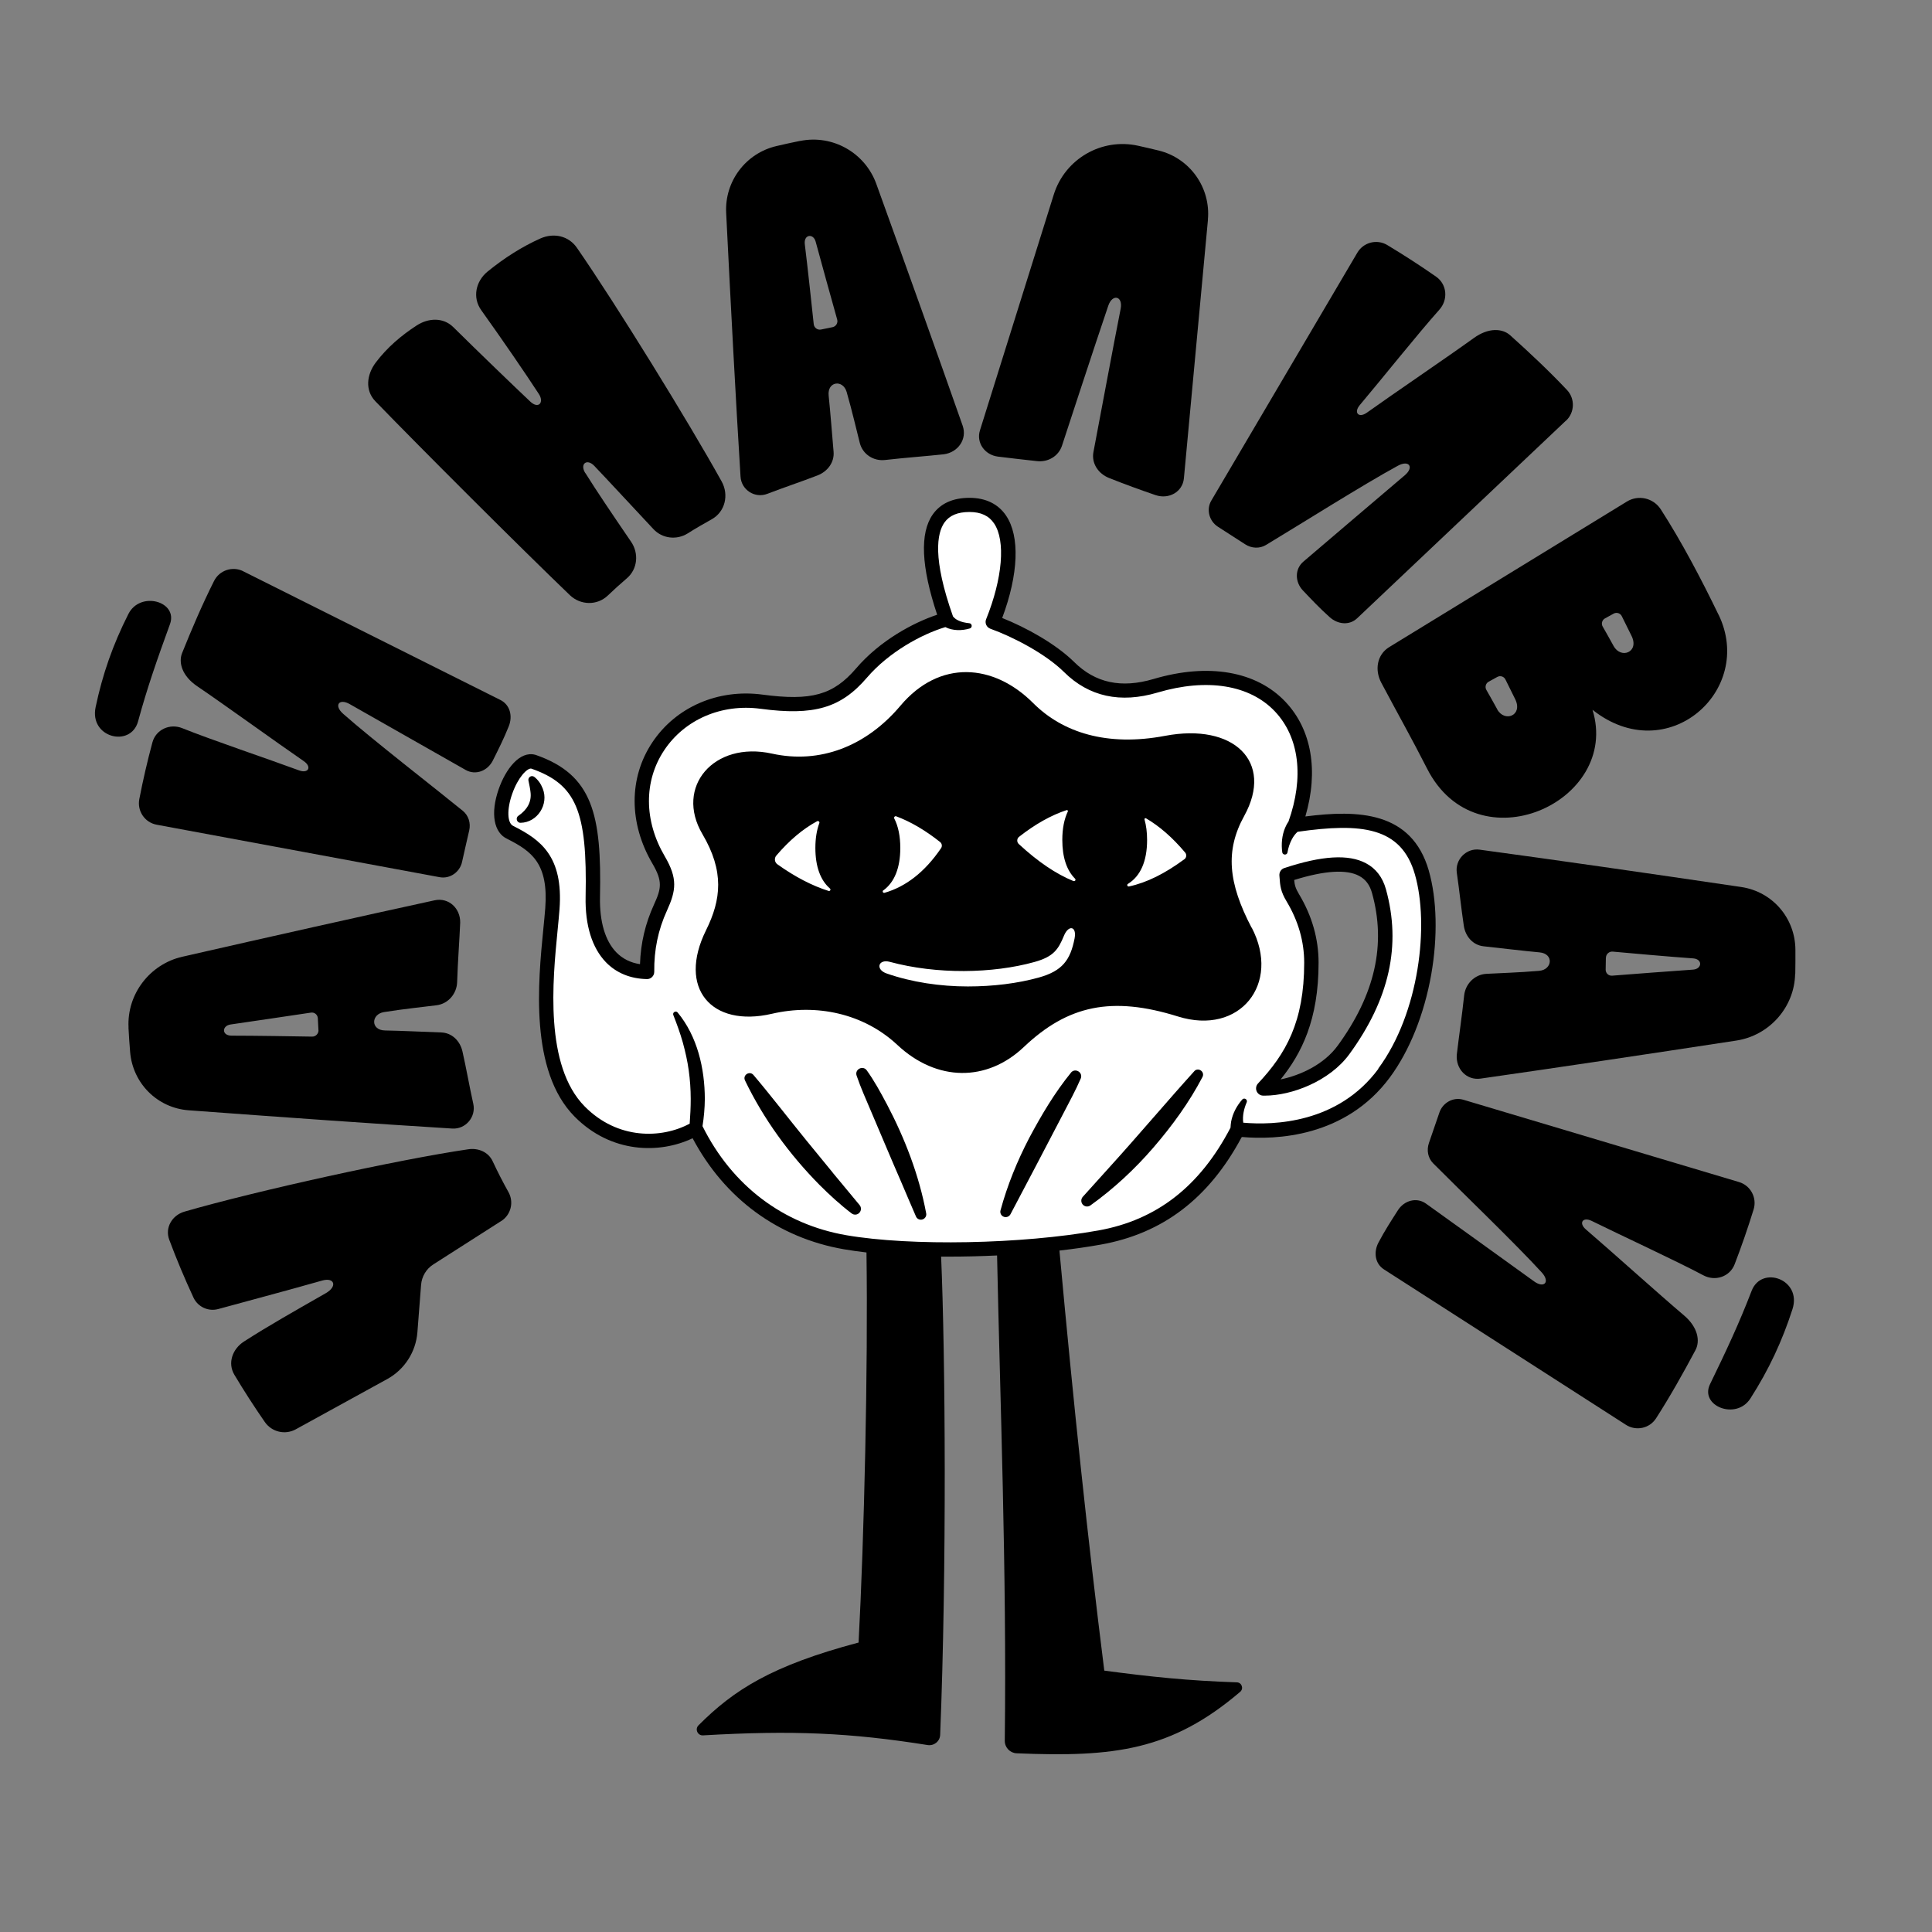
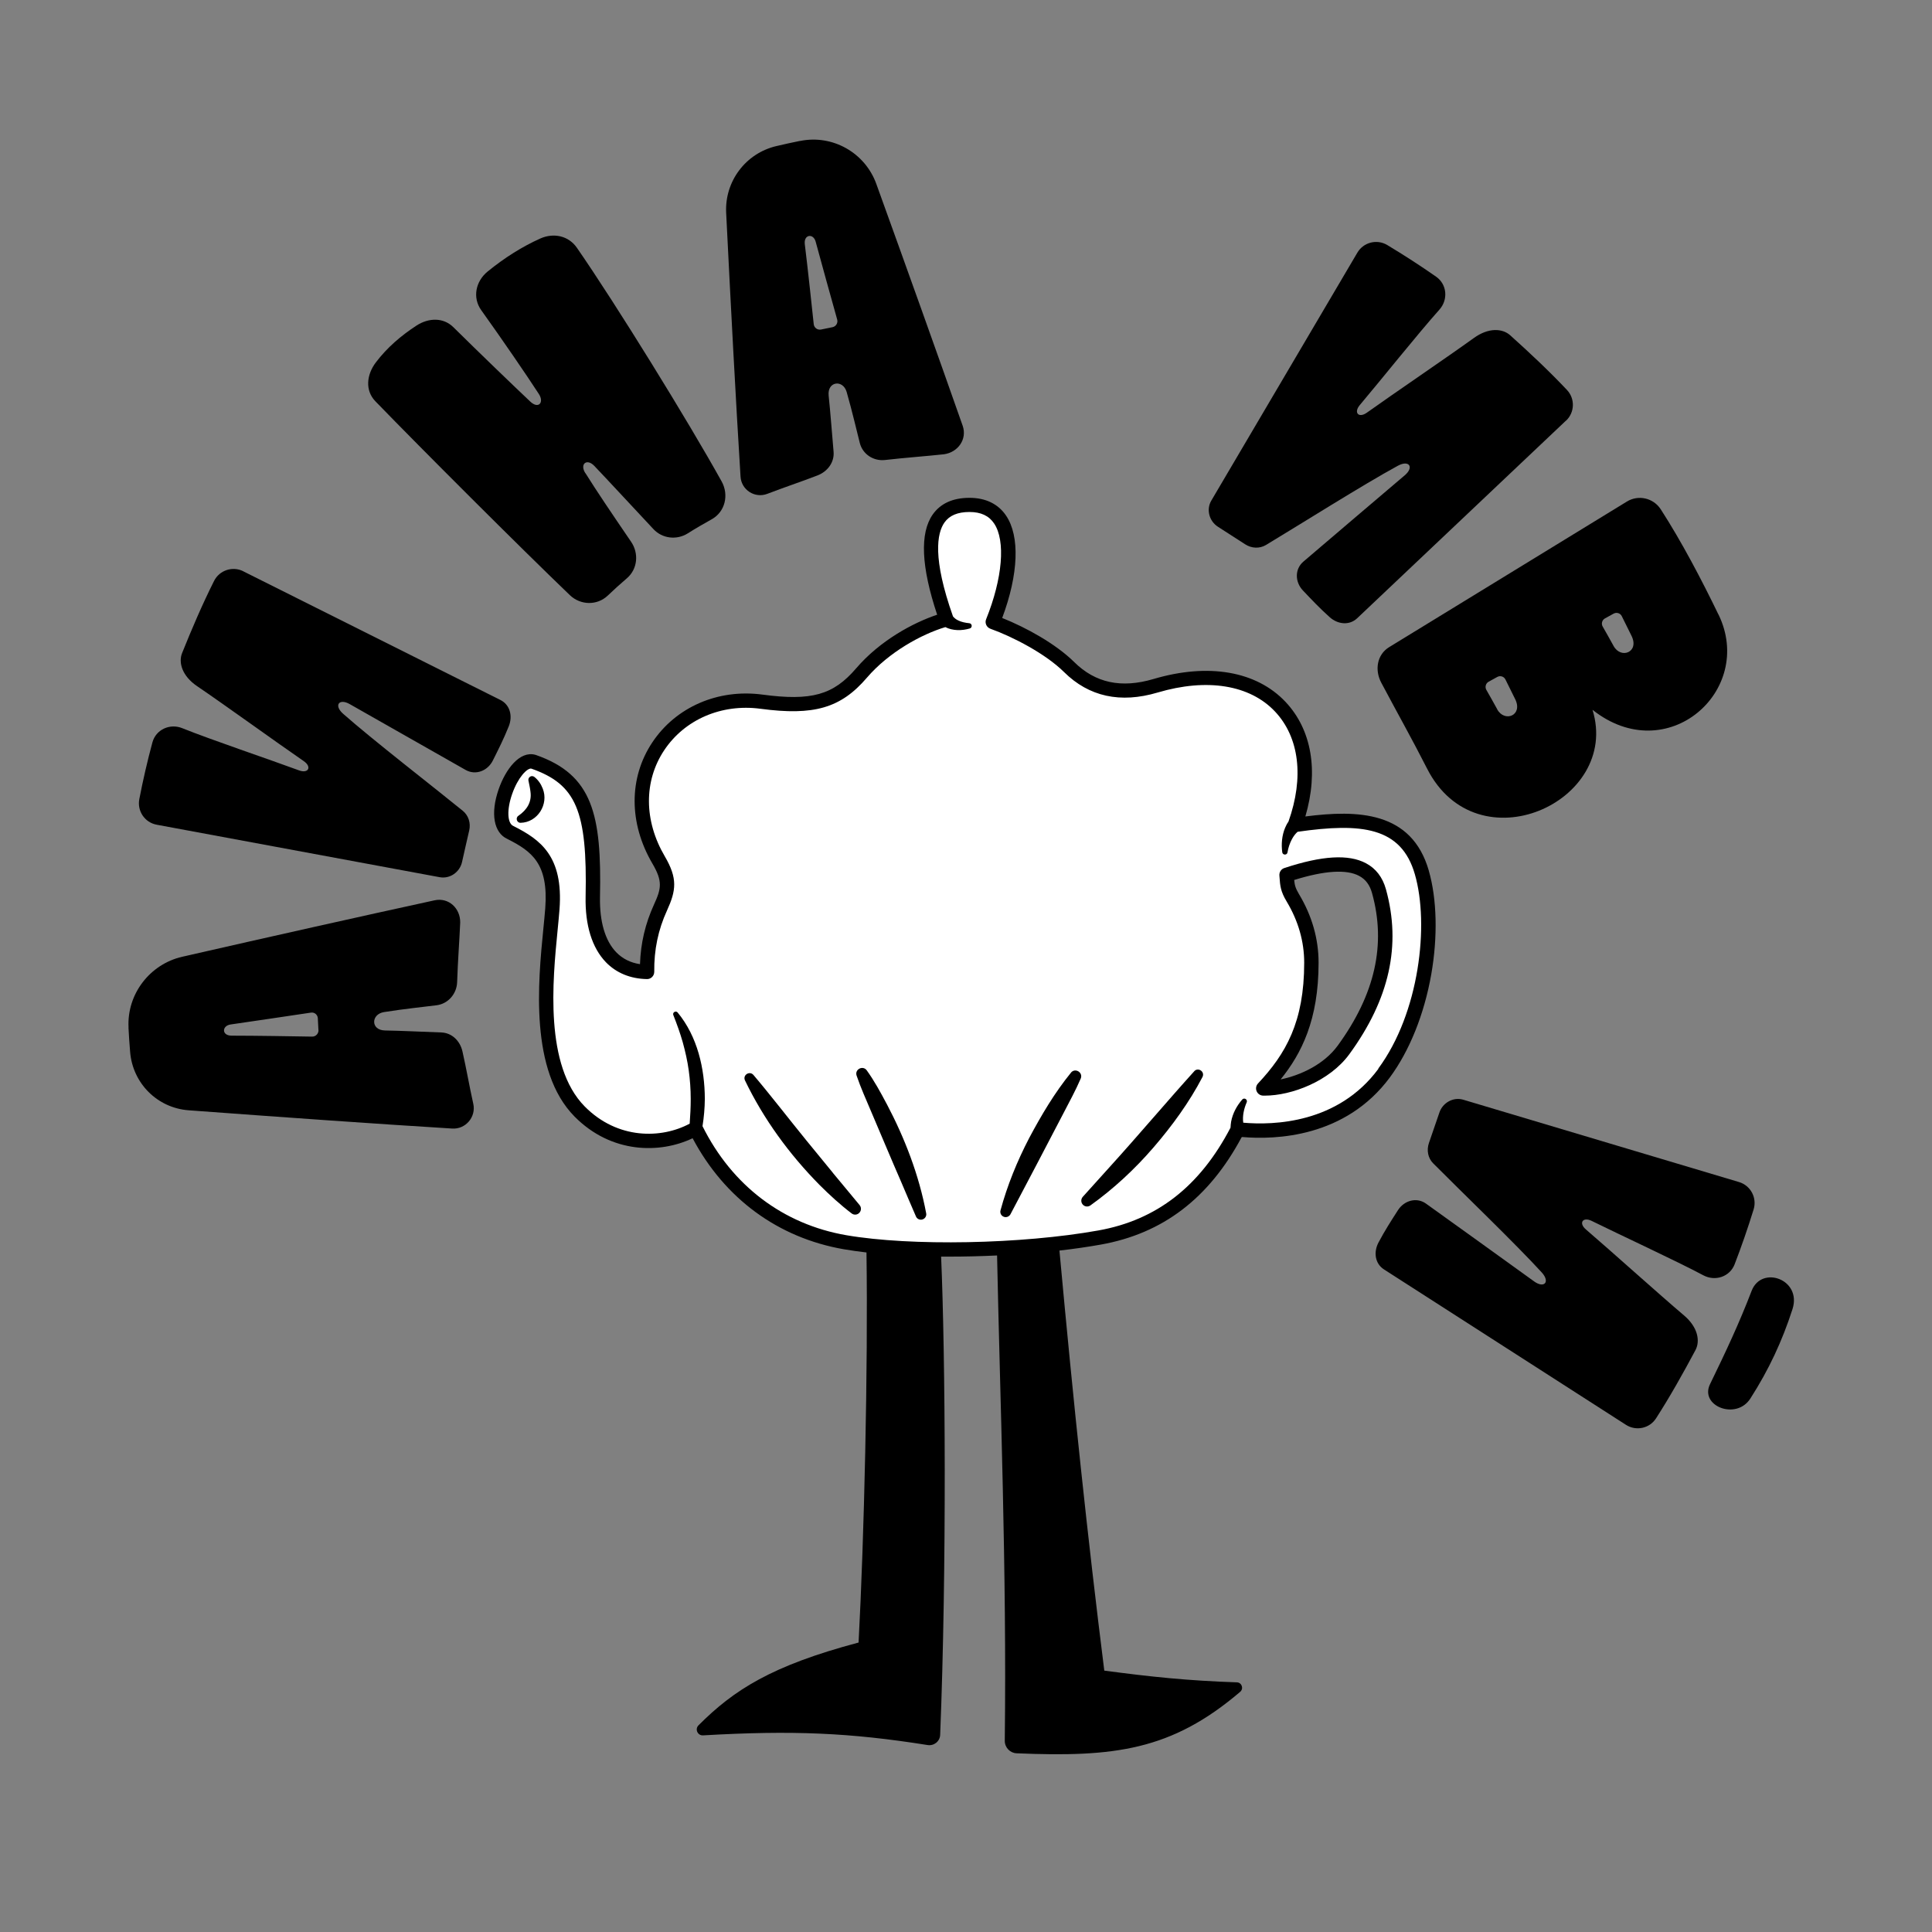
<svg xmlns="http://www.w3.org/2000/svg" id="Content" viewBox="0 0 283.46 283.46">
  <rect x="0" y="0" width="283.46" height="283.46" fill="#808080" stroke="none" />
  <defs>
    <style> .cls-1 { fill: #fff; } </style>
  </defs>
  <g>
    <path d="M85.89,69.41c1.63,2.61,3.77,5.78,6.7,10.07,1.17,1.71.96,4.01-.61,5.36-.96.82-1.9,1.67-2.82,2.55-1.56,1.48-3.99,1.42-5.55-.07-7.37-7.08-21.61-21.3-28.53-28.44-1.55-1.6-1.29-3.91.05-5.69,1.67-2.21,3.72-3.95,5.99-5.43,1.74-1.13,3.91-1.22,5.39.24,3.95,3.9,8.72,8.49,11.29,10.92,1.21,1.14,2.06.13,1.27-1.1-1.89-2.91-5.43-8.07-8.47-12.32-1.31-1.84-.81-4.23.94-5.66,2.46-2,5.04-3.64,7.74-4.85,1.96-.87,4.14-.4,5.36,1.36,5.77,8.33,16.35,25.48,21.23,34.27,1.11,1.99.53,4.48-1.47,5.58-1.19.66-2.36,1.34-3.5,2.06-1.61,1.01-3.72.77-5.02-.62-3.41-3.64-6.77-7.28-8.69-9.29-1.08-1.13-2.16-.29-1.32,1.06Z" />
    <g>
      <path d="M117.39,20.67c-1.15.23-2.31.49-3.47.76-4.5,1.05-7.6,5.16-7.38,9.77.71,14.24,1.41,27.49,2.11,38.73.12,1.96,2.11,3.23,3.94,2.52,2.44-.94,4.93-1.76,7.36-2.7,1.47-.57,2.49-1.92,2.35-3.49-.18-2.05-.49-6.07-.72-8.2s2.1-2.42,2.64-.55c.84,2.93,1.45,5.62,1.93,7.49.42,1.65,2.01,2.68,3.7,2.49,3.06-.35,6.08-.56,8.64-.84,2.07-.28,3.44-2.22,2.75-4.19-3.79-10.79-8.07-22.75-12.67-35.48-1.65-4.57-6.41-7.27-11.17-6.3ZM120.45,48.35c-.51.1-1-.26-1.06-.78-.25-2.32-.88-8.28-1.31-11.73-.18-1.46,1.25-1.64,1.59-.39,1.26,4.58,1.92,7.04,3.16,11.43.14.5-.17,1.01-.67,1.12-.6.13-1.22.25-1.71.35Z" />
-       <path d="M263.4,142.89c.02-1.18.03-2.37.02-3.57-.04-4.64-3.38-8.5-7.95-9.18-14.1-2.08-27.23-3.97-38.39-5.48-1.94-.26-3.62,1.45-3.34,3.39.38,2.59.64,5.2,1.03,7.79.24,1.56,1.33,2.83,2.91,3,2.05.22,6.05.7,8.19.89s1.9,2.54-.04,2.71c-3.06.26-5.82.33-7.76.44-1.71.1-3.06,1.46-3.25,3.16-.33,3.08-.78,6.1-1.08,8.68-.18,2.09,1.42,3.83,3.5,3.53,11.4-1.63,24.05-3.52,37.52-5.58,4.84-.74,8.53-4.9,8.62-9.79ZM235.62,140.51c.01-.53.48-.94,1-.89,2.33.21,8.3.75,11.77.99,1.47.1,1.33,1.55.03,1.65-4.76.35-7.31.52-11.89.89-.52.04-.95-.36-.95-.88,0-.61.02-1.25.03-1.76Z" />
-       <path d="M177.23,32.22c-.88,9.49-2.64,28.47-3.53,37.96-.19,2.01-2.22,3.11-4.13,2.47-2.3-.78-4.58-1.62-6.85-2.52-1.58-.63-2.61-2.15-2.29-3.82,1-5.25,2.95-15.76,3.99-21,.37-1.86-1.19-2.27-1.81-.47-1.75,5.12-6.8,20.56-6.8,20.56-.52,1.56-2.08,2.45-3.71,2.25-1.89-.22-3.79-.41-5.7-.66s-3.2-2.03-2.62-3.86c2.71-8.65,8.13-25.94,10.83-34.59,1.64-5.23,7.01-8.34,12.36-7.16,1.02.23,2.04.46,3.05.71,4.57,1.13,7.63,5.44,7.2,10.13Z" />
      <path d="M229.76,61.71c-7.66,7.25-22.98,21.75-30.64,29-1.15,1.09-2.85.9-4.03-.16-1.47-1.31-2.65-2.57-3.93-3.92-1.17-1.23-1.22-3.13.07-4.23,3.72-3.17,11.15-9.51,14.88-12.67,1.38-1.17.65-2.29-1.01-1.4-4.96,2.69-14.52,8.72-19.36,11.63-.95.57-2.12.5-3.05-.1-1.41-.91-2.72-1.76-3.99-2.57s-1.76-2.51-.98-3.84c5.36-9.1,16.07-27.29,21.43-36.38.9-1.53,2.88-2.03,4.4-1.11,2.44,1.47,4.83,3.01,7.16,4.64,1.61,1.13,1.78,3.38.47,4.84-3.04,3.39-8.73,10.51-11.67,13.99-.94,1.11-.17,1.97,1.03,1.12,3.89-2.78,11.81-8.15,15.69-10.95,2.18-1.58,4.22-1.41,5.33-.42,2.81,2.52,5.73,5.26,8.34,8.03,1.21,1.28,1.15,3.3-.13,4.51Z" />
      <path d="M238.56,209.05c-8.88-5.7-26.63-17.1-35.5-22.8-1.34-.86-1.55-2.55-.81-3.95.92-1.74,1.86-3.19,2.86-4.75.92-1.43,2.75-1.94,4.12-.95,3.97,2.85,11.91,8.55,15.86,11.41,1.47,1.06,2.38.08,1.12-1.31-3.8-4.17-11.95-12-15.93-16.01-.78-.78-.99-1.94-.63-2.99.55-1.59,1.06-3.06,1.54-4.48s2.02-2.31,3.5-1.87c10.12,3.02,30.35,9.06,40.46,12.08,1.7.51,2.66,2.31,2.14,4.01-.84,2.72-1.77,5.41-2.79,8.06-.71,1.83-2.85,2.54-4.59,1.61-4.02-2.14-12.29-5.96-16.38-7.98-1.3-.64-1.96.31-.84,1.26,3.63,3.11,10.74,9.52,14.39,12.61,2.05,1.74,2.38,3.76,1.68,5.08-1.78,3.34-3.73,6.82-5.79,10.02-.95,1.48-2.93,1.9-4.41.95Z" />
      <path d="M18.85,150.76c.06,1.18.14,2.37.24,3.56.37,4.62,3.99,8.24,8.59,8.58,14.21,1.05,27.45,1.99,38.68,2.68,1.96.12,3.51-1.71,3.08-3.63-.57-2.55-1.01-5.14-1.59-7.69-.35-1.54-1.54-2.73-3.12-2.78-2.06-.07-6.08-.26-8.23-.29s-2.08-2.4-.15-2.7c3.03-.48,5.78-.75,7.71-1,1.7-.22,2.95-1.68,3.01-3.39.1-3.1.34-6.14.45-8.74.03-2.1-1.69-3.71-3.75-3.27-11.25,2.45-23.73,5.25-37.02,8.28-4.78,1.09-8.15,5.5-7.89,10.39ZM46.73,151.13c.02.53-.41.97-.93.96-2.33-.04-8.33-.14-11.82-.14-1.48,0-1.44-1.45-.15-1.64,4.72-.7,7.25-1.05,11.79-1.74.51-.08.97.29,1.01.81.04.61.07,1.25.09,1.75Z" />
      <path d="M35.69,83.82c9.43,4.72,28.3,14.16,37.73,18.88,1.42.71,1.82,2.37,1.23,3.85-.73,1.83-1.51,3.37-2.34,5.03-.76,1.52-2.52,2.22-4,1.38-4.25-2.41-12.75-7.23-16.99-9.65-1.57-.9-2.38.18-.97,1.42,4.23,3.74,13.16,10.66,17.54,14.22.86.7,1.2,1.82.95,2.9-.37,1.63-.73,3.15-1.05,4.62s-1.76,2.51-3.28,2.23c-10.38-1.92-31.14-5.77-41.52-7.7-1.75-.32-2.89-2.01-2.55-3.76.54-2.79,1.18-5.57,1.92-8.31.51-1.9,2.57-2.83,4.39-2.09,4.22,1.7,12.86,4.61,17.13,6.19,1.36.5,1.91-.51.7-1.35-3.94-2.71-11.69-8.32-15.65-11-2.23-1.51-2.77-3.49-2.21-4.87,1.41-3.51,2.98-7.18,4.69-10.58.79-1.57,2.71-2.2,4.28-1.42Z" />
      <path d="M252.14,90.19c-2.48-5.13-5.43-10.75-8.48-15.47-1.08-1.66-3.28-2.17-4.97-1.13l-34.88,21.36c-1.79,1.1-2.14,3.36-1.15,5.22,2.47,4.65,4.53,8.29,6.71,12.58,7.34,14.49,28.45,4.88,24.28-8.61,10.93,8.68,23.88-2.81,18.5-13.95ZM219.67,104.06c-.61-1.13-1.05-1.87-1.6-2.85-.23-.42-.08-.96.34-1.19l1.27-.7c.44-.24.98-.07,1.2.38.47.94.99,1.99,1.43,2.89,1.17,2.39-1.57,3.45-2.65,1.47ZM236.74,94.77c-.61-1.13-1.05-1.87-1.6-2.85-.24-.42-.08-.96.34-1.19l1.27-.7c.44-.24.98-.07,1.2.38.46.94.99,1.99,1.43,2.89,1.17,2.39-1.56,3.45-2.64,1.47Z" />
-       <path d="M73.53,179.15c-2.49,1.59-7.46,4.77-9.95,6.36-1.04.66-1.7,1.77-1.8,3l-.54,6.97c-.23,2.88-1.89,5.46-4.42,6.85-3.36,1.84-10.07,5.53-13.43,7.38-1.57.86-3.52.39-4.54-1.08-1.56-2.25-3.05-4.56-4.46-6.92-1.03-1.72-.29-3.79,1.4-4.88,3.67-2.36,7.32-4.41,12-7.09,1.77-1.01,1.27-2.37-.52-1.86-5.44,1.55-11.44,3.13-15.25,4.18-1.45.4-2.99-.31-3.63-1.67-1.29-2.78-2.48-5.61-3.56-8.5-.66-1.77.42-3.59,2.23-4.12,10.64-3.08,31.47-7.66,41.64-9.15,1.48-.22,2.95.4,3.58,1.75.72,1.54,1.49,3.05,2.32,4.53s.36,3.35-1.07,4.26Z" />
      <path d="M257,189.38c-1.86,4.84-3.73,8.81-6.11,13.71-1.55,3.19,3.84,5.34,5.92,2.1,2.72-4.24,4.67-8.43,6.18-13.11,1.41-4.38-4.53-6.48-5.99-2.7Z" />
-       <path d="M20.26,105.83c1.36-5,2.82-9.14,4.68-14.26,1.21-3.33-4.36-4.92-6.1-1.49-2.28,4.5-3.8,8.86-4.81,13.67-.95,4.5,5.17,5.99,6.23,2.08Z" />
    </g>
  </g>
  <g>
    <path class="cls-1" d="M190,121.06c5.18-14.34-4.21-25.25-20.45-20.43-5.19,1.54-9.33.58-12.69-2.75-2.97-2.94-7.98-5.45-11.19-6.6,3.25-8.07,3.75-17.19-3.42-17.19s-6.58,7.81-3.4,16.78c-3.83,1.04-9.02,3.87-12.44,7.86-3.52,4.11-7.07,5.23-14.69,4.21-12.7-1.69-22.3,10.93-15.09,23.22,1.72,2.93,1.49,4.34.28,6.99-1.52,3.32-2,6.51-1.97,9.44-5.32-.09-8.1-4.39-7.96-11.02.26-12.48-1.26-17.23-8.72-19.83-3.01-.8-6.77,8.91-3.35,10.4,3.87,1.96,6.67,4.13,6.14,11.18-.53,7.05-3.19,22.48,4.02,29.76,5.31,5.36,12.45,5.15,17.02,2.48,4.21,8.54,11.62,14.9,21.93,16.68s26.61,1.23,37.34-.7c8.11-1.46,15.14-5.92,20.25-15.87,6.59.75,15.7-.44,21.49-8.27s7.88-21.25,5.53-29.41-9.6-8.27-18.62-6.96ZM202.31,130.73c2.31,8.33.09,16.04-5.2,23.3-2.91,3.99-8.52,5.74-11.78,5.66,4.2-4.48,7.07-9.38,7.07-18.44,0-3.08-.82-6.34-2.71-9.5-.83-1.39-.83-2-.93-3.39,6.16-2.03,12.13-2.72,13.55,2.38Z" />
    <g>
      <path d="M130.08,161.94c-.89-1.68-1.8-3.35-2.91-4.9-.57-.78-1.8-.15-1.49.77.61,1.79,1.38,3.5,2.11,5.22,1.29,3.02,3.09,7.32,4.39,10.29.74,1.71,1.45,3.44,2.21,5.16.14.33.49.52.86.46.43-.08.72-.49.64-.91-1.05-5.63-3.14-11.03-5.8-16.08Z" />
      <path d="M122.19,172.06l-3.89-4.75c-2.3-2.82-5.42-6.85-7.76-9.6-.56-.64-1.6.01-1.24.8,2.73,5.68,6.51,10.85,10.93,15.33,1.49,1.49,3.04,2.91,4.72,4.19.37.29.91.22,1.19-.16.25-.32.23-.76-.02-1.06-1.31-1.6-2.64-3.17-3.94-4.75Z" />
      <path d="M157.14,157.37c-2.41,2.96-4.35,6.24-6.14,9.6-1.76,3.38-3.21,6.94-4.21,10.62-.09.34.06.72.39.89.38.21.86.06,1.07-.32,2.53-4.78,5.29-10.05,7.8-14.87.86-1.66,1.76-3.3,2.51-5.04.38-.89-.79-1.62-1.42-.89Z" />
      <path d="M175.22,157.17c-3.83,4.23-8.38,9.61-12.23,13.85-1.36,1.53-2.76,3.04-4.13,4.58-.31.35-.28.89.07,1.2.3.27.74.28,1.05.06,3.42-2.45,6.53-5.34,9.27-8.52,2.74-3.18,5.23-6.6,7.18-10.33.38-.77-.62-1.47-1.21-.85Z" />
-       <path d="M183.63,136.11c-3.44-6.58-3.89-11.32-1.08-16.4,4.39-7.96-1.55-13.66-11.61-11.75-8.54,1.62-15.06-.5-19.36-4.81-5.8-5.8-13.72-6.43-19.47.39-5.02,5.96-11.82,8.58-18.84,7.03-8.54-1.89-14.3,4.88-10.21,11.81,3.22,5.46,2.76,9.6.53,14.1-4.21,8.49.77,14.32,9.66,12.26,6.51-1.51,13.43-.08,18.41,4.57,5.8,5.43,13.15,5.43,18.55.31,6.46-6.13,12.91-7.52,22.63-4.48,9.07,2.83,15.12-4.8,10.81-13.04ZM129.61,130.63c1.62-1.18,2.48-3.29,2.48-6.22,0-1.73-.3-3.18-.88-4.31-.1-.19.09-.41.29-.33,2.11.79,4.25,2.04,6.43,3.77.28.22.34.63.13.92-2.38,3.5-5.18,5.64-8.28,6.53-.23.07-.37-.23-.18-.37ZM121.58,130.72c-2.42-.76-4.94-2.07-7.52-3.91-.42-.3-.49-.89-.16-1.28,1.91-2.24,3.91-3.92,5.98-5.04.19-.1.41.08.33.28-.38,1.02-.58,2.23-.58,3.64,0,2.72.74,4.74,2.14,5.95.17.15.02.42-.2.36ZM157.66,137.69c-.62,3.18-1.8,4.77-5.24,5.73-3.13.87-6.72,1.31-10.42,1.31-4.02,0-8.22-.61-11.93-1.91-1.67-.59-1.21-2.15.48-1.7,6.88,1.86,15.09,1.73,21.23.02,2.8-.78,3.49-1.83,4.33-3.87.67-1.61,1.9-1.4,1.55.42ZM157.5,129.27c-2.58-1.05-5.23-2.85-8.03-5.44-.31-.29-.29-.79.04-1.05,2.37-1.86,4.7-3.17,6.98-3.92.12-.04.24.09.18.2-.53,1.11-.81,2.51-.81,4.17,0,2.54.64,4.46,1.87,5.69.16.16-.01.43-.22.34ZM173.76,126.07c-2.83,2.09-5.5,3.43-8.12,3.99-.23.05-.35-.26-.15-.38,1.83-1.12,2.81-3.31,2.81-6.44,0-1.13-.13-2.14-.38-3.01-.04-.13.1-.23.22-.17,1.98,1.16,3.9,2.83,5.74,5.02.26.31.2.76-.12,1Z" />
      <path d="M200.4,126.65c-2.53-1.35-6.44-1.12-11.97.71-.46.15-.75.59-.72,1.08l.02.25c.09,1.25.14,2.08,1.06,3.6,1.7,2.84,2.56,5.86,2.56,8.96,0,8.71-2.71,13.38-6.78,17.72-.28.3-.36.74-.2,1.13.16.38.53.64.95.65.09,0,.17,0,.26,0,3.91,0,9.49-2.1,12.4-6.09,5.89-8.08,7.64-15.99,5.36-24.2-.49-1.75-1.47-3.03-2.92-3.8ZM196.27,153.41c-2.04,2.8-5.54,4.38-8.38,4.96,3.07-3.79,5.57-8.75,5.57-17.12,0-3.49-.96-6.87-2.86-10.04-.53-.89-.65-1.34-.72-2.1,4.47-1.39,7.68-1.59,9.53-.6.94.5,1.56,1.32,1.89,2.51,2.1,7.54.45,14.87-5.03,22.39Z" />
      <path d="M209.63,127.73c-2.52-8.74-10.44-8.92-18.11-7.94,1.96-6.68.93-12.74-2.91-16.81-4.26-4.52-11.32-5.74-19.36-3.36-4.73,1.4-8.54.59-11.65-2.49-2.69-2.66-7.06-5.07-10.56-6.46,2.4-6.42,2.62-11.99.57-15.02-1.15-1.71-3-2.61-5.36-2.61h0c-2.44,0-4.25.82-5.39,2.43-1.93,2.73-1.71,7.68.64,14.72-3.54,1.18-8.4,3.8-11.89,7.87-3.35,3.91-6.56,4.81-13.75,3.85-6.51-.87-12.7,1.82-16.16,7.02-3.46,5.2-3.45,11.85.02,17.77,1.54,2.62,1.3,3.68.23,6.02-1.27,2.78-1.95,5.65-2.05,8.74-1.4-.21-2.57-.8-3.49-1.75-1.63-1.69-2.45-4.5-2.38-8.11.25-12.06-1.05-17.93-9.43-20.84-.02,0-.05-.02-.07-.02-2.28-.61-4.34,2.1-5.37,5.06-1.23,3.54-.72,6.4,1.3,7.3,3.56,1.8,6.03,3.6,5.54,10.15-.07.88-.17,1.92-.28,3.02-.77,7.8-2.05,20.85,4.59,27.56,5.38,5.43,12.5,5.47,17.31,3.17,4.7,8.86,12.55,14.62,22.2,16.29,1.03.18,2.14.33,3.31.47.24,17-.34,41.97-1.16,57.23-12.76,3.39-18.3,6.95-23.49,12.15-.56.56-.12,1.52.67,1.47,13.13-.76,21.55-.39,32.95,1.42.94.15,1.81-.55,1.84-1.5.98-24.33.76-55.81.14-70.16.4,0,.8,0,1.21,0,2.3,0,4.65-.06,7-.17.43,21.01,1.43,46.04,1.13,71.2-.01.98.76,1.8,1.74,1.84,14.3.6,22.71-.41,32.8-9.02.55-.47.23-1.37-.49-1.39-7.23-.24-12.69-.82-19.45-1.72-2.44-19.45-4.48-38.77-6.58-61.63,2.13-.24,4.18-.54,6.09-.88,9.08-1.63,15.84-6.78,20.63-15.73.03-.02.06-.03.09-.05,4.86.42,15.14.09,21.68-8.76,2.88-3.9,5.03-9.26,6.06-15.09.97-5.52.84-11.07-.36-15.23ZM202.24,156.81c-5.93,8.03-15.38,8.3-19.83,7.91-.15-.96.11-2.09.5-2.98.07-.15.04-.34-.1-.46-.16-.14-.41-.13-.55.04-.79.9-1.4,2.02-1.63,3.24-.04.27-.08.58-.09.89-4.49,8.61-10.83,13.55-19.38,15.08-11.26,2.02-27.5,2.33-36.98.7-9.28-1.6-16.77-7.28-21.11-16,.21-1.32.33-2.65.34-3.99-.01-4.47-1.09-9.18-3.99-12.69-.27-.32-.79,0-.63.38.53,1.35,1.01,2.67,1.39,4.02.37,1.35.68,2.72.87,4.1.19,1.38.29,2.78.29,4.18,0,1.21-.06,2.42-.15,3.63-4.12,2.22-10.56,2.37-15.39-2.51-5.94-6-4.72-18.44-3.99-25.87.11-1.11.21-2.16.28-3.06.59-7.83-2.84-10.24-6.71-12.2-.02,0-.04-.02-.06-.03-.9-.39-.98-2.41-.18-4.69.86-2.47,2.22-3.83,2.81-3.73,6.59,2.31,8.23,6.19,7.97,18.79-.09,4.18.94,7.5,2.97,9.61,1.52,1.58,3.61,2.44,6.03,2.48.29.01.56-.11.76-.31.2-.2.31-.47.31-.76-.04-3.21.57-6.15,1.87-8.99,1.34-2.94,1.59-4.69-.33-7.96-3.06-5.21-3.09-11.02-.09-15.54,3.01-4.53,8.42-6.86,14.13-6.1,7.86,1.05,11.8-.1,15.63-4.57,3.19-3.72,7.99-6.36,11.5-7.41,1.09.56,2.45.54,3.58.2.41-.11.37-.73-.06-.77-.59-.06-1.17-.18-1.63-.41-.33-.15-.58-.36-.77-.59-3.03-8.56-2.35-12.22-1.25-13.78.73-1.03,1.93-1.54,3.67-1.54h0c1.67,0,2.85.55,3.61,1.68,1.71,2.53,1.25,8.05-1.17,14.06-.11.27-.1.56.02.83.12.26.34.46.61.56,3.3,1.18,8.09,3.67,10.8,6.35,3.65,3.62,8.27,4.63,13.73,3.01,7.25-2.15,13.54-1.13,17.23,2.79,3.56,3.78,4.28,9.66,1.97,16.15-.21.29-.37.62-.49.9-.48,1.14-.58,2.42-.42,3.6.06.43.7.45.77.01.11-.69.34-1.36.65-1.94.23-.43.52-.81.83-1.08,9.38-1.34,15.21-.72,17.21,6.25,2.12,7.34.67,20.32-5.37,28.49Z" />
      <path d="M78.4,113.99c-.12-.09-.28-.14-.44-.11-.29.06-.48.34-.43.63.12.61.25,1.16.3,1.66.21,1.52-.53,2.66-1.77,3.52-.46.3-.24,1.04.31,1.03,2.49-.04,4.18-2.72,3.26-5.02-.27-.7-.69-1.29-1.24-1.72Z" />
    </g>
  </g>
</svg>